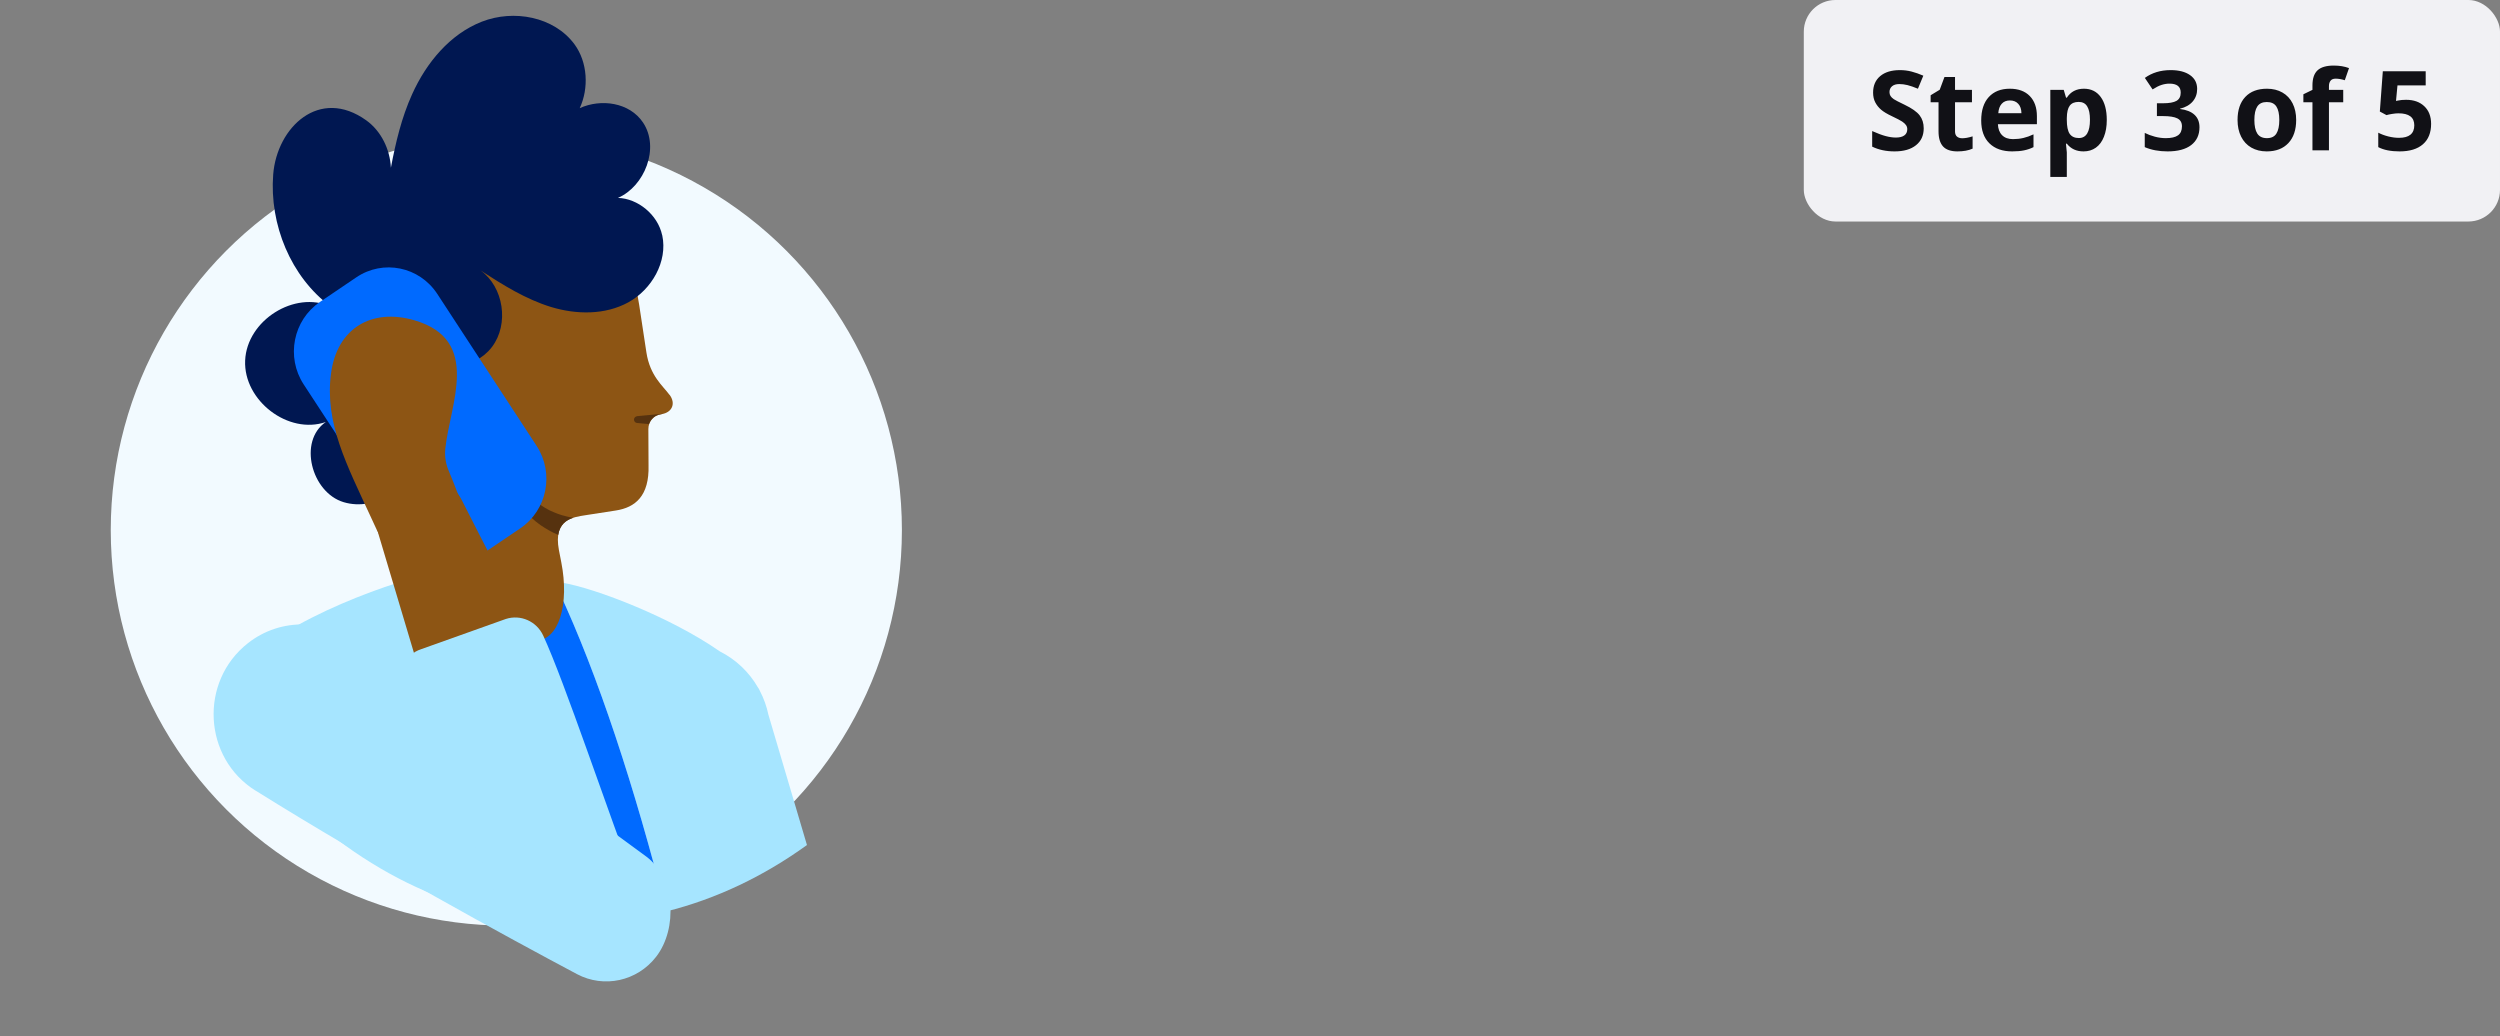
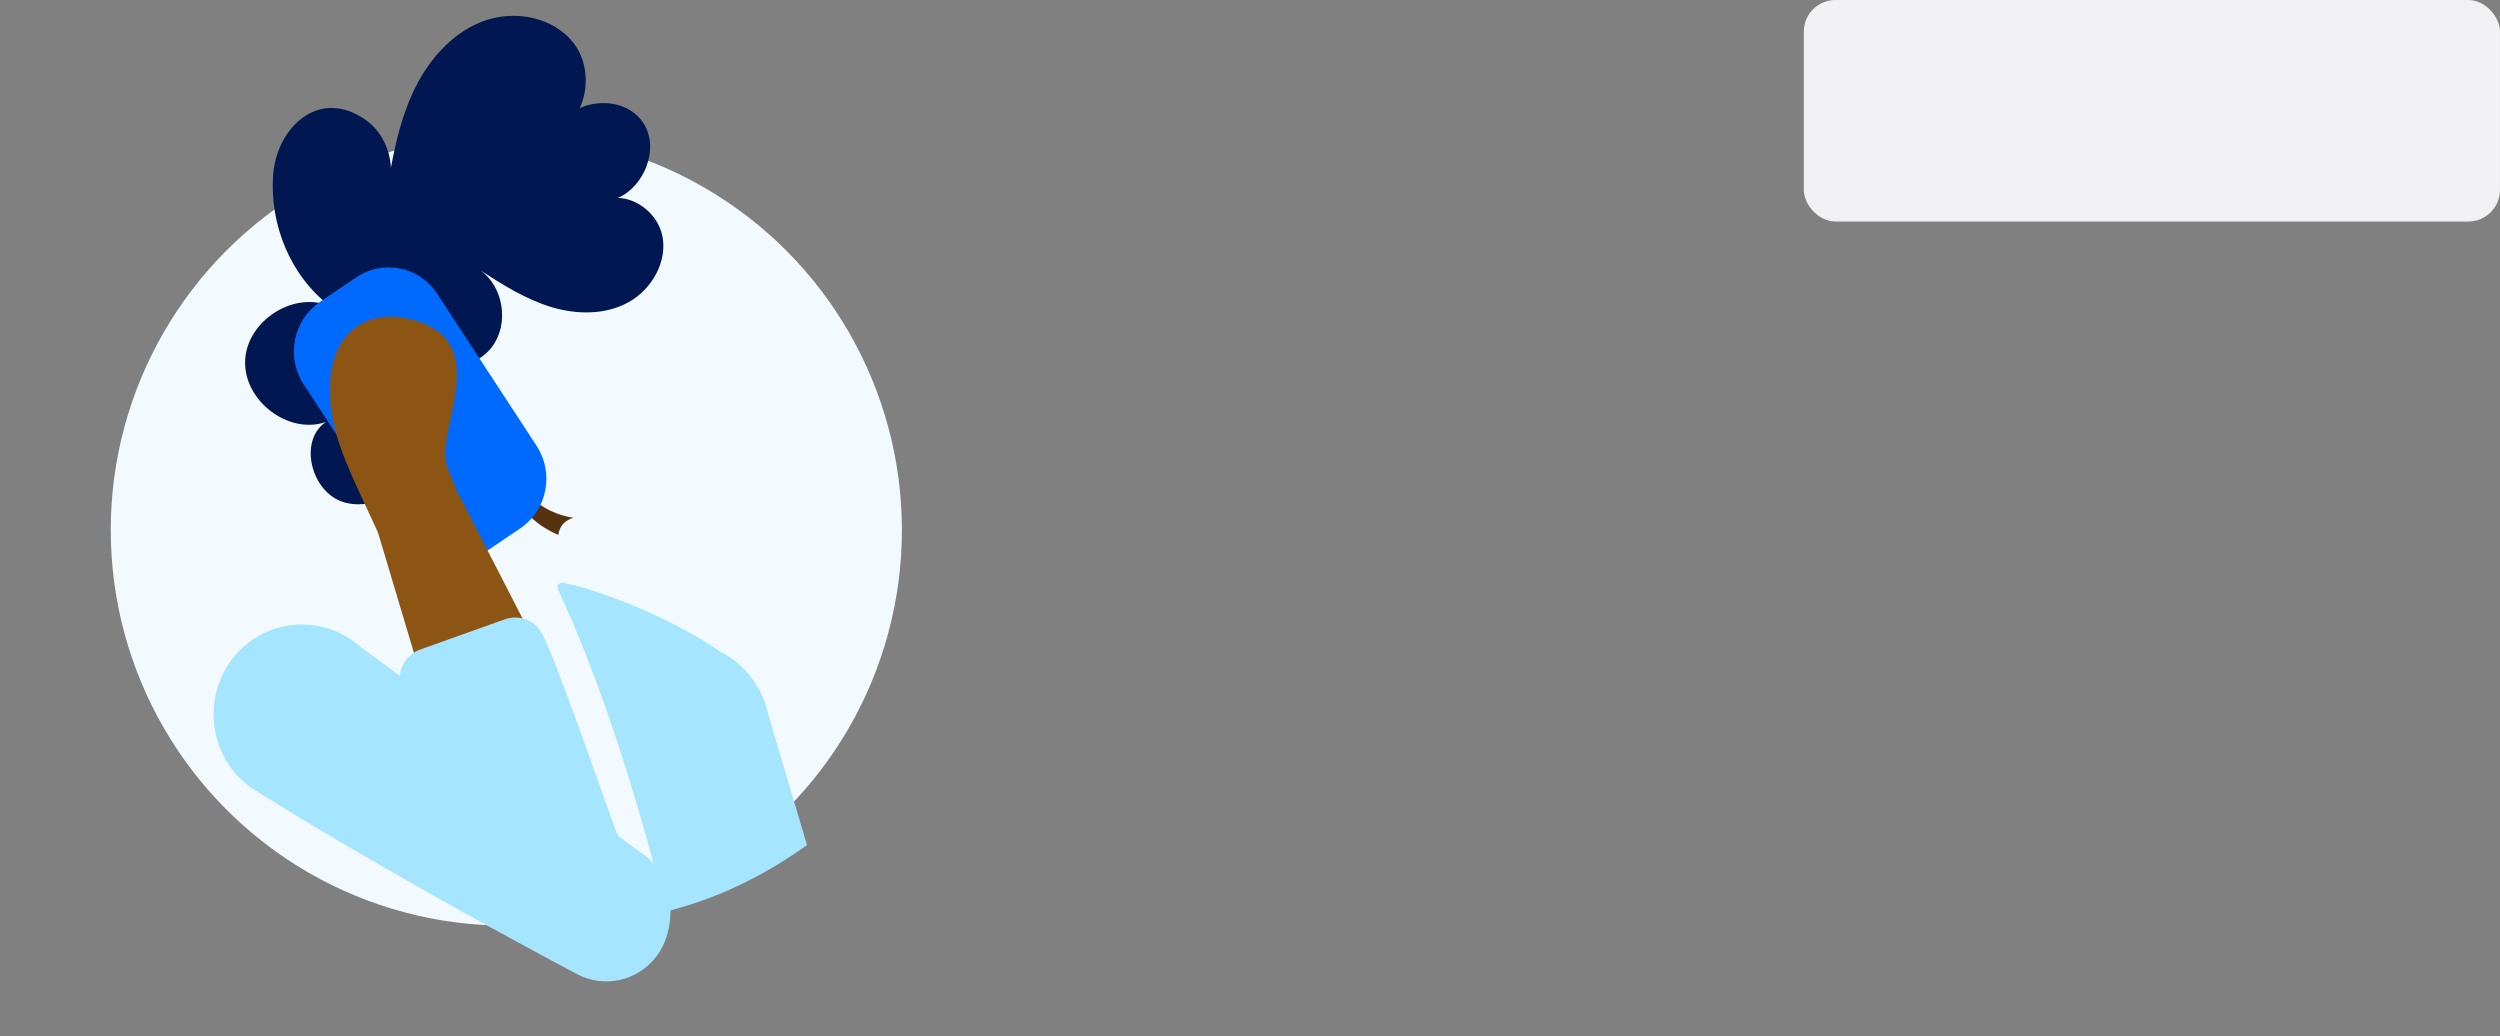
<svg xmlns="http://www.w3.org/2000/svg" width="316" height="131" viewBox="0 0 316 131" fill="none">
  <rect x="0" y="0" width="316" height="131" fill="#808080" stroke="none" />
  <circle cx="64" cy="67" r="50" fill="#F2FAFF" />
  <path d="M96.055 87.345C96.02 87.253 95.975 87.16 95.941 87.102C95.895 87.033 95.85 86.964 95.805 86.894C94.668 84.916 92.986 83.344 90.986 82.337C84.826 78.035 75.358 74.403 71.199 73.675C70.824 73.605 70.505 73.86 70.426 74.195C70.471 74.195 70.505 74.195 70.551 74.195C70.517 74.345 70.528 74.496 70.596 74.658C75.563 85.275 80.223 99.489 84.212 115.207C90.554 113.623 96.543 110.754 101.999 106.811L97.134 90.364C96.907 89.288 96.543 88.271 96.055 87.345Z" fill="#A6E5FF" />
-   <path d="M60.549 114.849C59.935 94.84 58.458 78.926 55.685 74.172H56.026C55.469 73.224 54.867 72.715 54.196 72.715C51.968 72.715 34.886 78.359 30.579 84.628C29.386 86.004 28.476 87.692 28.022 89.647C27.965 89.913 27.897 90.179 27.84 90.445C36.341 102.844 47.854 111.715 60.913 115.103C60.913 115.046 60.913 114.988 60.913 114.93C60.799 114.895 60.686 114.872 60.572 114.849H60.549Z" fill="#A6E5FF" />
-   <path d="M70.561 74.206C70.561 74.206 70.482 74.206 70.436 74.206C70.345 74.206 70.243 74.183 70.163 74.183H55.695C58.468 78.936 59.946 94.851 60.56 114.859C60.673 114.894 60.787 114.917 60.901 114.94C64.833 116.016 68.913 116.606 73.096 116.629C76.903 116.606 80.62 116.12 84.222 115.218C80.233 99.512 75.573 85.286 70.607 74.668C70.538 74.518 70.527 74.356 70.561 74.206Z" fill="#006AFF" />
-   <path d="M84.624 49.907C83.817 48.796 82.157 47.536 81.703 44.529C81.248 41.522 80.793 38.538 80.793 38.538C79.145 27.643 70.155 20.877 60.575 22.38C50.993 23.884 44.402 32.824 46.05 43.719C47.072 50.473 51.584 51.965 53.96 57.367C55.551 60.987 55.369 66.793 54.767 71.743C54.164 76.705 61.722 81.169 66.644 81.169L67.53 81.019C70.746 81.019 71.963 76.254 70.951 71.095L70.644 69.511C69.928 65.636 72.383 65.382 74.042 65.116C75.27 64.919 76.531 64.722 77.85 64.526C80.293 64.144 82.089 62.698 81.975 58.801L81.953 54.221C81.953 53.295 82.612 52.509 83.51 52.37L83.635 52.347C84.942 52.139 85.453 51.017 84.646 49.918L84.624 49.907Z" fill="#8D5514" />
  <path d="M66.244 64.469C65.937 64.11 65.664 63.728 65.414 63.335C65.164 62.919 64.948 62.549 64.755 62.04C64.607 61.67 64.789 61.253 65.141 61.103C65.471 60.964 65.835 61.103 66.005 61.392L66.05 61.462C66.21 61.739 66.46 62.086 66.71 62.364C66.971 62.653 67.232 62.942 67.528 63.197C68.108 63.705 68.755 64.145 69.437 64.492C70.131 64.816 70.835 65.105 71.585 65.267C71.869 65.359 72.176 65.394 72.483 65.44C71.574 65.729 70.767 66.296 70.562 67.615C69.778 67.291 69.028 66.851 68.323 66.377C67.551 65.834 66.857 65.186 66.255 64.469H66.244Z" fill="#56320F" />
-   <path d="M80.531 52.602L83.748 52.301C83.748 52.301 83.816 52.301 83.85 52.301C83.77 52.324 83.702 52.336 83.611 52.347L83.486 52.37C82.793 52.474 82.247 52.972 82.031 53.608L80.52 53.469C80.293 53.446 80.122 53.238 80.133 53.007C80.156 52.798 80.315 52.636 80.52 52.613L80.531 52.602Z" fill="#56320F" />
  <path d="M58.13 47.154C58.278 47.154 58.346 47.143 58.448 47.143C58.539 47.143 58.63 47.143 58.721 47.154C58.903 47.177 59.073 47.212 59.243 47.27C59.584 47.374 59.914 47.547 60.198 47.756C60.789 48.184 61.198 48.773 61.483 49.375C61.642 49.675 61.721 49.988 61.812 50.3C61.88 50.612 61.926 50.925 61.96 51.225C61.96 51.526 61.983 51.838 61.96 52.139C61.926 52.44 61.892 52.729 61.824 53.018C61.721 53.423 61.323 53.666 60.926 53.573C60.676 53.515 60.494 53.33 60.403 53.099L60.38 53.018C60.289 52.764 60.232 52.509 60.175 52.266C60.119 52.023 60.05 51.792 59.994 51.549L59.8 50.878C59.721 50.67 59.664 50.45 59.573 50.265C59.414 49.872 59.209 49.537 58.971 49.271C58.846 49.144 58.721 49.005 58.562 48.901C58.493 48.843 58.403 48.797 58.323 48.75L58.198 48.681C58.198 48.681 58.107 48.635 58.118 48.623C57.721 48.623 57.402 48.299 57.402 47.894C57.402 47.49 57.721 47.166 58.118 47.166L58.13 47.154Z" fill="#56320F" />
  <path d="M83.699 29.735C83.142 27.133 80.63 25.086 78.107 25.016C81.471 23.559 83.426 18.701 81.278 15.486C79.573 12.942 75.982 12.444 73.277 13.67C74.447 11.161 74.288 7.864 72.606 5.586C70.015 2.093 64.923 1.168 60.9 2.741C56.877 4.314 53.888 7.922 52.092 11.912C50.762 14.85 50.012 18.008 49.41 21.2C49.296 18.875 48.182 16.573 46.307 15.22C40.374 10.952 34.998 16.087 34.532 22.055C34.044 28.359 36.737 34.986 41.806 38.745C37.237 36.686 31.202 40.491 30.986 45.569C30.77 50.646 36.453 54.983 41.181 53.341C37.658 55.758 39.363 62.247 43.431 63.473C47.512 64.698 51.944 61.587 53.456 57.539C54.967 53.491 54.149 48.911 52.615 44.875C55.342 47.246 59.991 46.748 62.184 43.857C64.378 40.965 63.673 36.27 60.73 34.176C63.548 36.004 66.446 37.82 69.651 38.803C72.856 39.774 76.471 39.832 79.425 38.213C82.369 36.594 84.415 33.078 83.71 29.747L83.699 29.735Z" fill="#001751" />
  <path d="M45.034 35.058L40.444 38.165C37.047 40.464 36.125 45.131 38.384 48.588L50.935 67.79C53.195 71.247 57.781 72.185 61.178 69.886L65.767 66.779C69.165 64.48 70.087 59.813 67.827 56.356L55.276 37.154C53.016 33.697 48.431 32.758 45.034 35.058Z" fill="#006AFF" />
  <path d="M32.296 99.926C47.184 109.237 64.164 118.466 72.927 123.127C76.348 124.943 80.553 124.018 82.94 120.93C85.701 117.344 85.315 111.052 81.746 108.311L45.411 81.652C41.4 78.159 35.524 78.009 31.341 81.294C25.17 86.14 25.659 95.786 32.296 99.938V99.926Z" fill="#A6E5FF" />
  <path d="M46.865 65.333C43.842 58.776 41.012 53.444 41.842 47.21C42.592 41.462 47.013 38.906 52.4 40.49C60.936 42.988 56.844 51.177 56.287 56.728C56.185 57.711 56.355 58.694 56.753 59.597C57.071 60.325 57.503 61.447 57.947 62.604C58.992 65.345 57.81 68.456 55.208 69.763C52.4 71.174 49.002 69.96 47.672 67.08L46.865 65.333Z" fill="#8D5514" />
  <path d="M69.562 85.157C65.539 77.003 61.175 68.815 58.39 63.252C57.106 60.672 54.14 59.458 51.458 60.395C48.559 61.413 46.957 64.582 47.855 67.566L55.174 92.073L69.551 85.145L69.562 85.157Z" fill="#8D5514" />
  <path d="M61.979 111.159C62.832 115.727 68.128 116.942 72.776 116.629C79.38 116.19 81.619 115.207 80.982 113.518C76.641 102.103 71.401 86.269 68.662 80.336C67.821 78.52 65.787 77.629 63.923 78.242L53.228 82.059C51.239 82.707 50.114 84.835 50.648 86.882L61.968 111.147L61.979 111.159Z" fill="#A6E5FF" />
  <rect x="228" width="88" height="28" rx="4" fill="#F1F1F4" />
-   <path d="M243.157 16.225C243.157 17.127 242.831 17.838 242.18 18.357C241.533 18.877 240.63 19.137 239.473 19.137C238.406 19.137 237.463 18.936 236.643 18.535V16.566C237.317 16.867 237.887 17.079 238.352 17.202C238.821 17.325 239.249 17.387 239.637 17.387C240.102 17.387 240.457 17.298 240.703 17.12C240.954 16.942 241.079 16.678 241.079 16.327C241.079 16.131 241.024 15.958 240.915 15.808C240.806 15.653 240.644 15.505 240.43 15.363C240.22 15.222 239.789 14.996 239.138 14.687C238.527 14.399 238.069 14.124 237.764 13.859C237.458 13.595 237.215 13.287 237.032 12.937C236.85 12.586 236.759 12.175 236.759 11.706C236.759 10.822 237.057 10.127 237.654 9.621C238.256 9.115 239.085 8.862 240.143 8.862C240.662 8.862 241.157 8.924 241.626 9.047C242.1 9.17 242.594 9.343 243.109 9.566L242.426 11.214C241.893 10.995 241.451 10.842 241.1 10.756C240.753 10.669 240.411 10.626 240.074 10.626C239.673 10.626 239.366 10.719 239.151 10.906C238.937 11.093 238.83 11.337 238.83 11.638C238.83 11.825 238.873 11.989 238.96 12.13C239.047 12.267 239.183 12.401 239.37 12.533C239.562 12.661 240.01 12.893 240.717 13.23C241.651 13.677 242.291 14.126 242.638 14.577C242.984 15.024 243.157 15.573 243.157 16.225ZM248.024 17.476C248.389 17.476 248.826 17.396 249.337 17.236V18.788C248.817 19.02 248.179 19.137 247.423 19.137C246.589 19.137 245.98 18.927 245.598 18.508C245.219 18.084 245.03 17.451 245.03 16.607V12.923H244.032V12.041L245.181 11.344L245.782 9.73H247.115V11.357H249.255V12.923H247.115V16.607C247.115 16.904 247.197 17.122 247.361 17.264C247.53 17.405 247.751 17.476 248.024 17.476ZM254.054 12.697C253.612 12.697 253.265 12.838 253.015 13.121C252.764 13.399 252.62 13.796 252.584 14.31H255.51C255.501 13.796 255.366 13.399 255.106 13.121C254.847 12.838 254.496 12.697 254.054 12.697ZM254.348 19.137C253.117 19.137 252.156 18.797 251.463 18.118C250.77 17.439 250.424 16.477 250.424 15.233C250.424 13.953 250.743 12.964 251.381 12.267C252.023 11.565 252.91 11.214 254.04 11.214C255.12 11.214 255.961 11.521 256.562 12.137C257.164 12.752 257.465 13.602 257.465 14.687V15.698H252.536C252.559 16.291 252.734 16.753 253.062 17.086C253.391 17.419 253.851 17.585 254.443 17.585C254.904 17.585 255.339 17.537 255.749 17.441C256.159 17.346 256.588 17.193 257.034 16.983V18.597C256.67 18.779 256.28 18.913 255.865 19C255.451 19.091 254.945 19.137 254.348 19.137ZM263.357 19.137C262.46 19.137 261.756 18.811 261.245 18.159H261.136C261.209 18.797 261.245 19.166 261.245 19.267V22.363H259.16V11.357H260.855L261.149 12.349H261.245C261.733 11.592 262.455 11.214 263.412 11.214C264.314 11.214 265.021 11.562 265.531 12.26C266.042 12.957 266.297 13.925 266.297 15.165C266.297 15.981 266.176 16.689 265.935 17.291C265.698 17.893 265.358 18.351 264.916 18.665C264.474 18.98 263.954 19.137 263.357 19.137ZM262.742 12.882C262.227 12.882 261.851 13.041 261.614 13.36C261.377 13.675 261.254 14.197 261.245 14.926V15.151C261.245 15.972 261.366 16.56 261.607 16.915C261.854 17.27 262.241 17.448 262.77 17.448C263.704 17.448 264.171 16.678 264.171 15.138C264.171 14.386 264.055 13.823 263.822 13.449C263.594 13.071 263.234 12.882 262.742 12.882ZM277.72 11.241C277.72 11.866 277.531 12.396 277.152 12.834C276.774 13.271 276.243 13.572 275.56 13.736V13.777C276.366 13.878 276.977 14.124 277.392 14.516C277.806 14.903 278.014 15.427 278.014 16.088C278.014 17.049 277.665 17.799 276.968 18.337C276.271 18.87 275.275 19.137 273.98 19.137C272.896 19.137 271.934 18.957 271.096 18.597V16.799C271.483 16.995 271.909 17.154 272.374 17.277C272.839 17.4 273.299 17.462 273.755 17.462C274.452 17.462 274.967 17.343 275.3 17.106C275.632 16.869 275.799 16.489 275.799 15.965C275.799 15.495 275.607 15.163 275.225 14.967C274.842 14.771 274.231 14.673 273.393 14.673H272.634V13.053H273.406C274.181 13.053 274.746 12.953 275.102 12.752C275.462 12.547 275.642 12.198 275.642 11.706C275.642 10.95 275.168 10.571 274.22 10.571C273.892 10.571 273.557 10.626 273.215 10.735C272.878 10.845 272.502 11.034 272.087 11.303L271.109 9.847C272.021 9.19 273.108 8.862 274.37 8.862C275.405 8.862 276.22 9.072 276.817 9.491C277.419 9.91 277.72 10.494 277.72 11.241ZM284.952 15.165C284.952 15.921 285.075 16.494 285.321 16.881C285.572 17.268 285.978 17.462 286.538 17.462C287.094 17.462 287.493 17.27 287.734 16.888C287.98 16.5 288.104 15.926 288.104 15.165C288.104 14.409 287.98 13.841 287.734 13.463C287.488 13.085 287.085 12.896 286.524 12.896C285.968 12.896 285.567 13.085 285.321 13.463C285.075 13.837 284.952 14.404 284.952 15.165ZM290.236 15.165C290.236 16.409 289.908 17.382 289.252 18.084C288.596 18.786 287.682 19.137 286.511 19.137C285.777 19.137 285.13 18.977 284.569 18.658C284.009 18.335 283.578 17.872 283.277 17.27C282.977 16.669 282.826 15.967 282.826 15.165C282.826 13.916 283.152 12.946 283.804 12.253C284.455 11.56 285.371 11.214 286.552 11.214C287.285 11.214 287.933 11.373 288.493 11.692C289.054 12.011 289.484 12.469 289.785 13.066C290.086 13.663 290.236 14.363 290.236 15.165ZM296.184 12.923H294.379V19H292.294V12.923H291.146V11.918L292.294 11.357V10.797C292.294 9.926 292.508 9.291 292.937 8.89C293.365 8.489 294.051 8.288 294.994 8.288C295.714 8.288 296.354 8.395 296.915 8.609L296.382 10.141C295.963 10.008 295.575 9.942 295.22 9.942C294.924 9.942 294.709 10.031 294.577 10.209C294.445 10.382 294.379 10.605 294.379 10.879V11.357H296.184V12.923ZM304.127 12.615C305.093 12.615 305.861 12.886 306.431 13.429C307.005 13.971 307.292 14.714 307.292 15.657C307.292 16.774 306.948 17.633 306.26 18.234C305.572 18.836 304.587 19.137 303.307 19.137C302.195 19.137 301.297 18.957 300.613 18.597V16.771C300.973 16.963 301.393 17.12 301.871 17.243C302.35 17.362 302.803 17.421 303.231 17.421C304.521 17.421 305.166 16.892 305.166 15.835C305.166 14.828 304.498 14.324 303.163 14.324C302.922 14.324 302.655 14.349 302.363 14.399C302.072 14.445 301.835 14.495 301.652 14.55L300.812 14.099L301.188 9.006H306.608V10.797H303.04L302.855 12.759L303.095 12.711C303.373 12.647 303.717 12.615 304.127 12.615Z" fill="#111116" />
</svg>